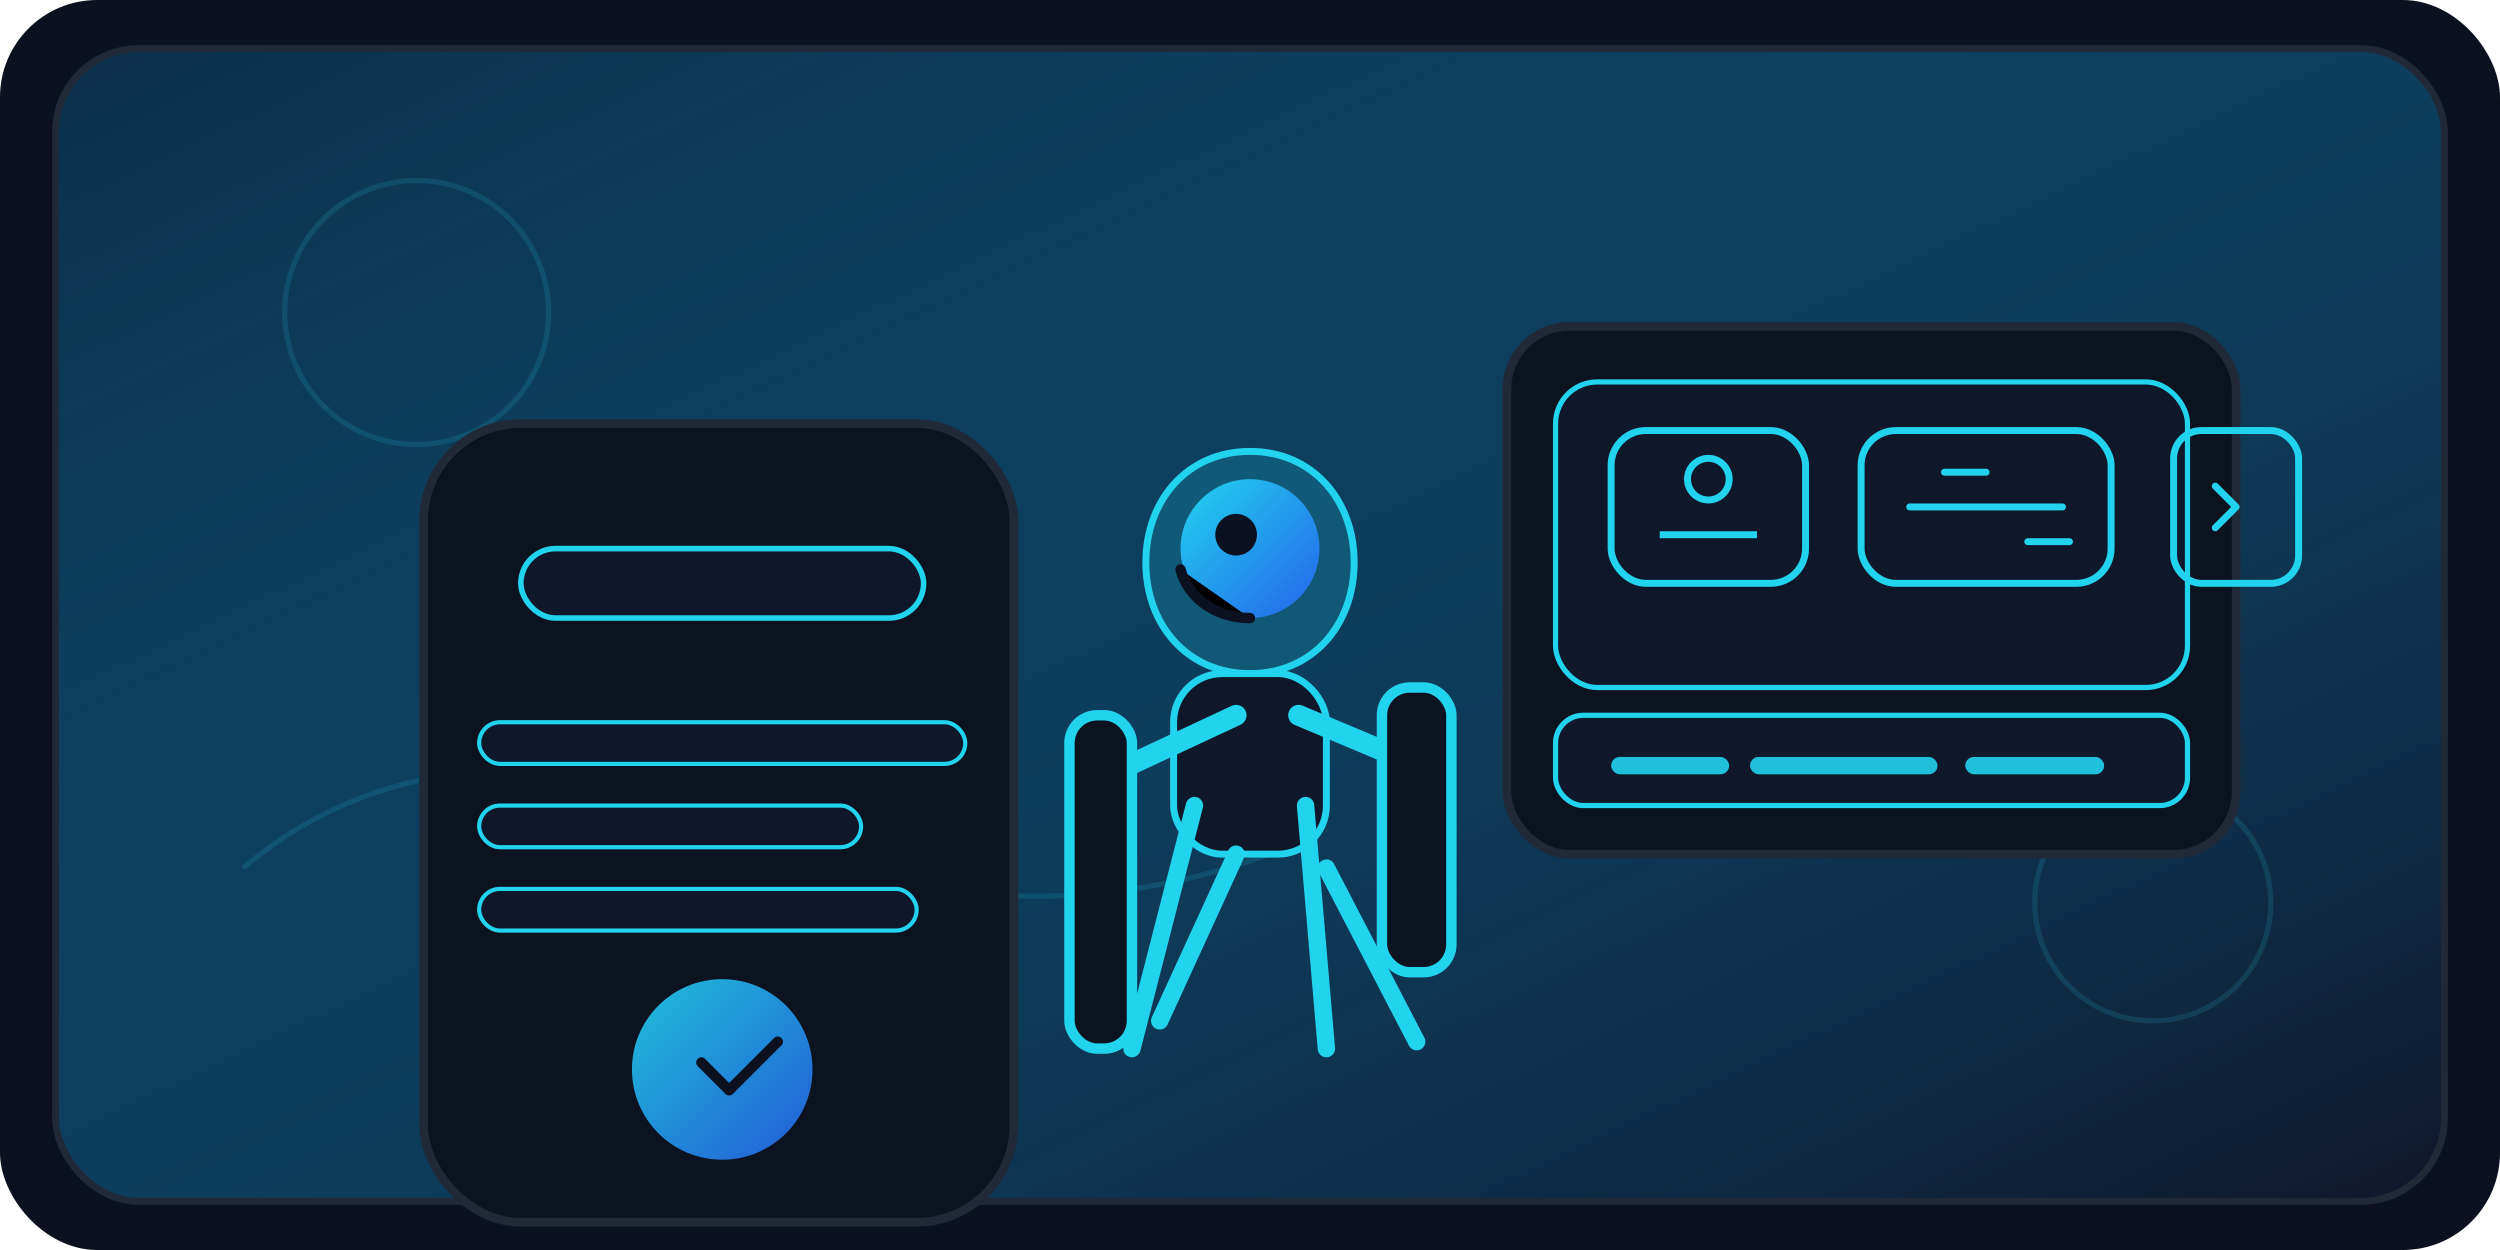
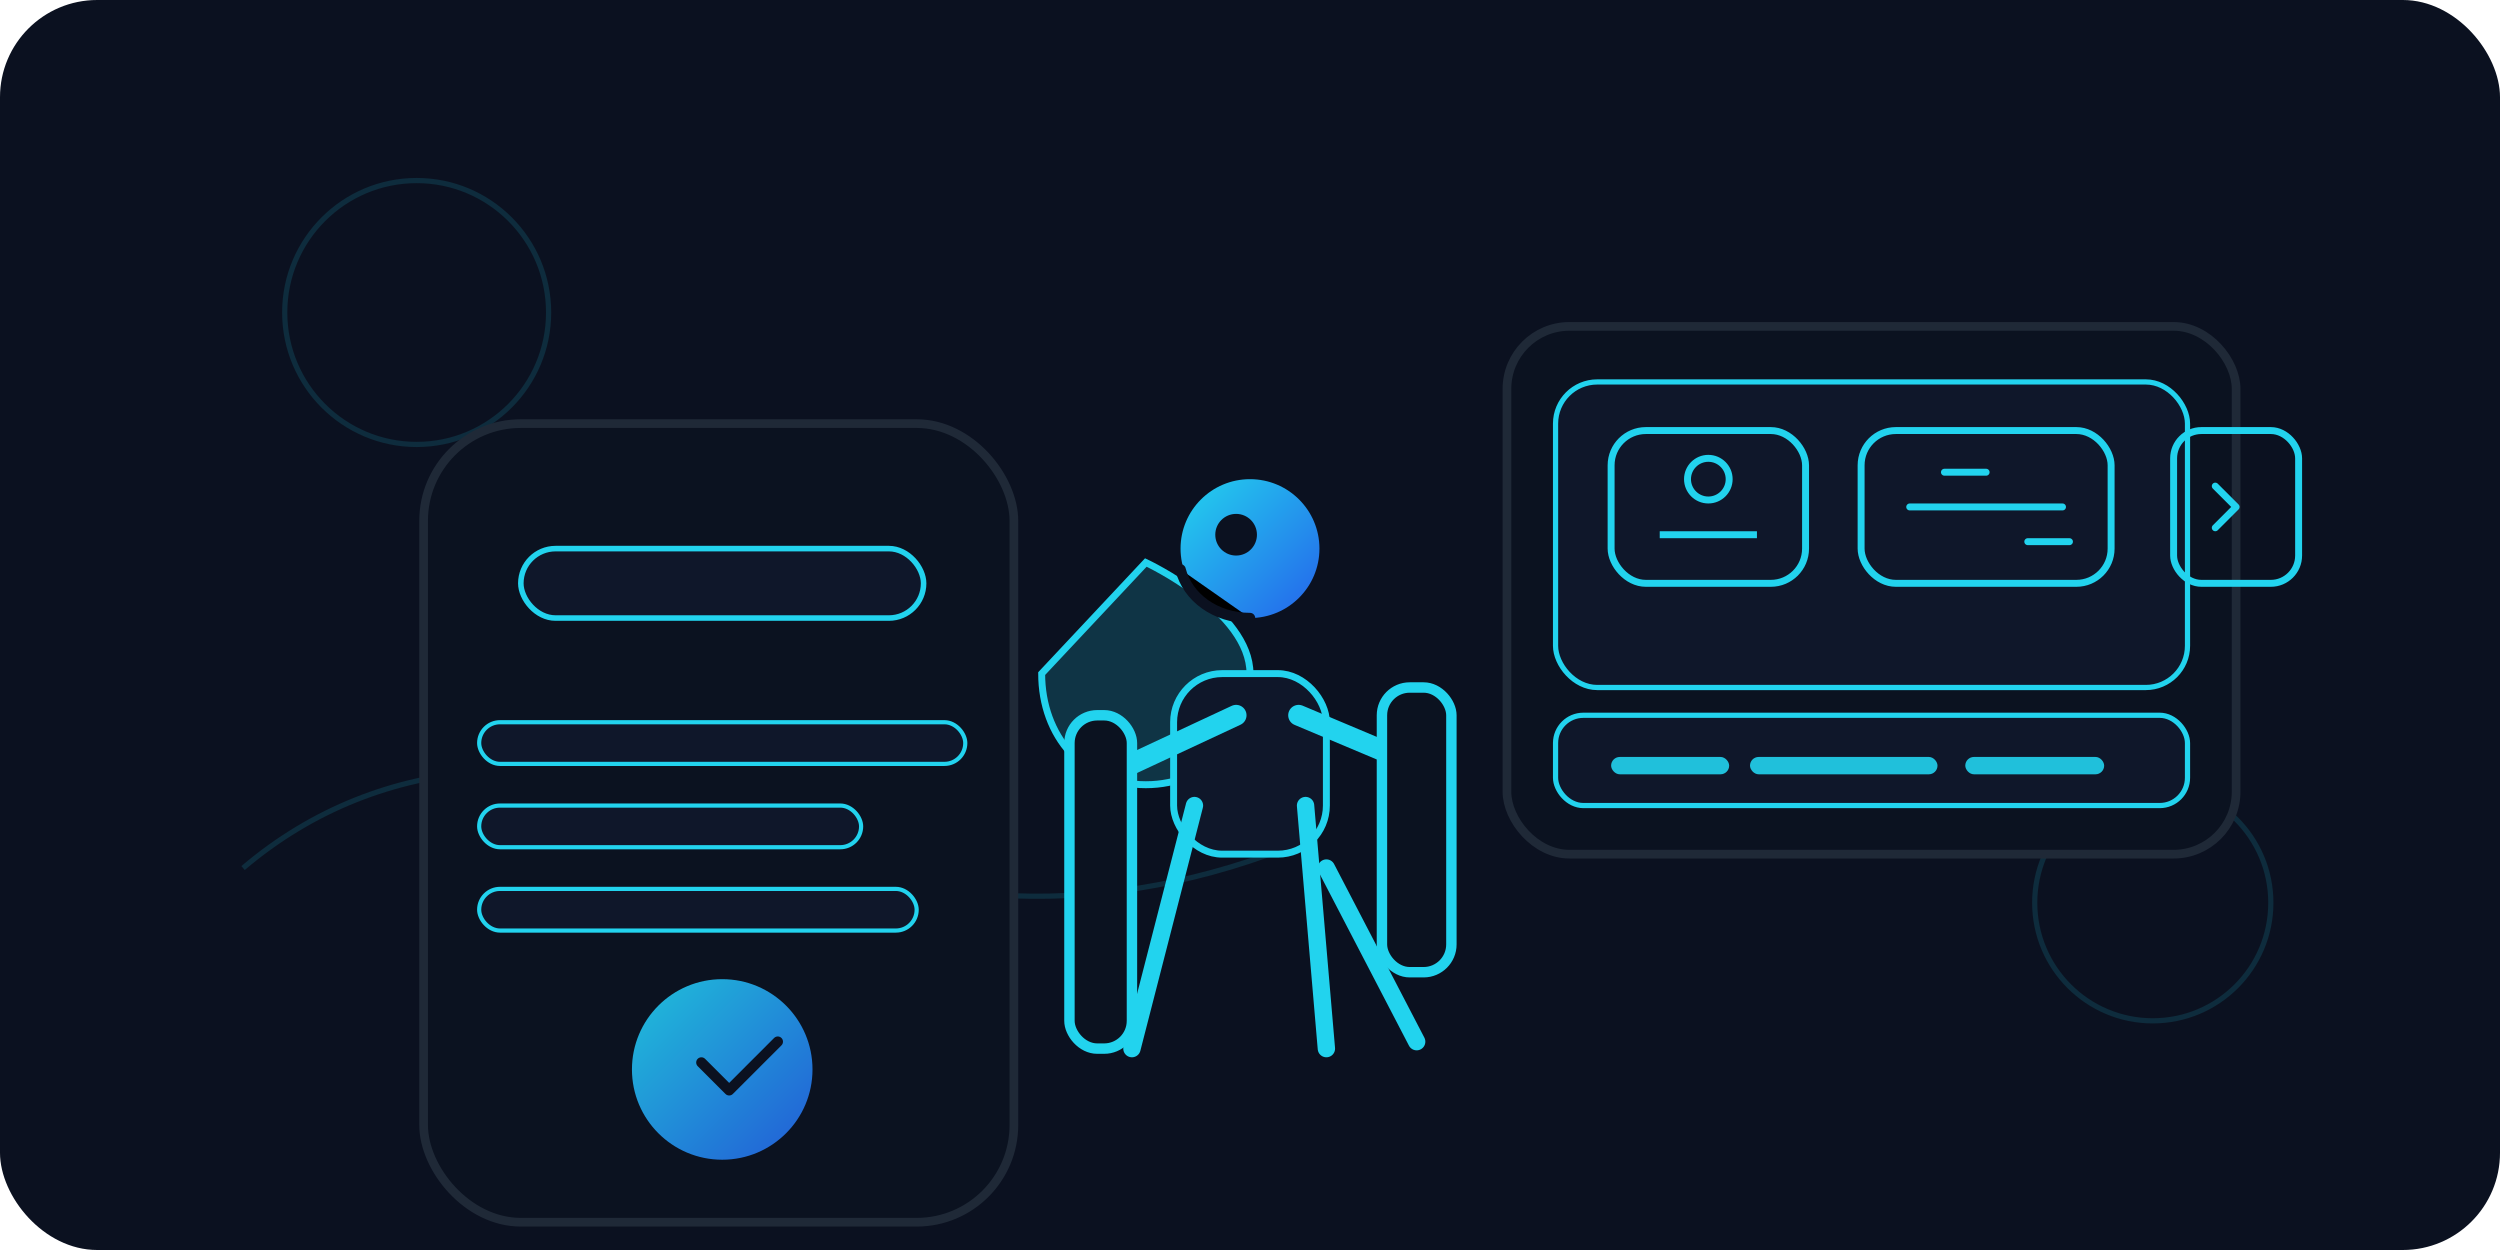
<svg xmlns="http://www.w3.org/2000/svg" viewBox="0 0 720 360" role="img" aria-labelledby="title desc">
  <title id="title">Person on crutches using a laptop with accessible interface</title>
  <desc id="desc">A figure using crutches beside a laptop that shows accessibility controls like keyboard, audio, and high contrast.</desc>
  <defs>
    <linearGradient id="bg" x1="0" y1="0" x2="1" y2="1">
      <stop offset="0%" stop-color="#0ea5e9" stop-opacity="0.2" />
      <stop offset="100%" stop-color="#0f172a" stop-opacity="0.95" />
    </linearGradient>
    <linearGradient id="accent" x1="0" y1="0" x2="1" y2="1">
      <stop offset="0%" stop-color="#22d3ee" />
      <stop offset="100%" stop-color="#2563eb" />
    </linearGradient>
  </defs>
  <rect width="720" height="360" rx="28" fill="#0b1120" />
-   <rect x="16" y="14" width="688" height="332" rx="24" fill="url(#bg)" stroke="#1f2937" stroke-width="2" />
  <g opacity="0.14" fill="none" stroke="#22d3ee" stroke-width="1.5">
    <circle cx="120" cy="90" r="38" />
    <circle cx="620" cy="260" r="34" />
    <path d="M70 250c40-34 94-36 144-12 50 24 104 28 162 4" />
  </g>
  <g transform="translate(74 72)">
    <rect x="360" y="22" width="210" height="152" rx="18" fill="#0b1220" stroke="#1f2937" stroke-width="2.5" />
    <rect x="374" y="38" width="182" height="88" rx="12" fill="#0f172a" stroke="#22d3ee" stroke-width="1.5" />
    <rect x="374" y="134" width="182" height="26" rx="8" fill="#0f172a" stroke="#22d3ee" stroke-width="1.5" />
    <g fill="#22d3ee" opacity="0.9">
      <rect x="390" y="146" width="34" height="5" rx="2.5" />
      <rect x="430" y="146" width="54" height="5" rx="2.5" />
      <rect x="492" y="146" width="40" height="5" rx="2.5" />
    </g>
    <g transform="translate(390 52)" fill="none" stroke="#22d3ee" stroke-width="2">
      <rect width="56" height="44" rx="10" />
      <circle cx="28" cy="14" r="6" />
      <path d="M14 30h28" />
    </g>
    <g transform="translate(462 52)" fill="none" stroke="#22d3ee" stroke-width="2">
      <rect width="72" height="44" rx="10" />
      <path d="M14 22h44" stroke-linecap="round" />
      <path d="M24 12h12m12 20h12" stroke-linecap="round" />
    </g>
    <g transform="translate(552 52)" fill="none" stroke="#22d3ee" stroke-width="2">
      <rect width="36" height="44" rx="8" />
      <path d="M12 16l6 6-6 6" stroke-linecap="round" stroke-linejoin="round" />
    </g>
  </g>
  <g transform="translate(92 98)">
    <rect x="30" y="24" width="170" height="230" rx="28" fill="#0b1220" stroke="#1f2937" stroke-width="2.5" />
    <rect x="58" y="60" width="116" height="20" rx="10" fill="#0f172a" stroke="#22d3ee" stroke-width="1.6" />
    <rect x="46" y="110" width="140" height="12" rx="6" fill="#0f172a" stroke="#22d3ee" stroke-width="1.2" />
    <rect x="46" y="134" width="110" height="12" rx="6" fill="#0f172a" stroke="#22d3ee" stroke-width="1.2" />
    <rect x="46" y="158" width="126" height="12" rx="6" fill="#0f172a" stroke="#22d3ee" stroke-width="1.2" />
    <circle cx="116" cy="210" r="26" fill="url(#accent)" opacity="0.9" />
    <path d="M110 208l8 8 14-14" fill="none" stroke="#0b1120" stroke-width="3" stroke-linecap="round" stroke-linejoin="round" />
  </g>
  <g transform="translate(290 120)">
-     <path d="M40 42c0-18 12-32 30-32s30 14 30 32-12 32-30 32-30-14-30-32z" fill="#22d3ee" fill-opacity="0.18" stroke="#22d3ee" stroke-width="2" />
+     <path d="M40 42s30 14 30 32-12 32-30 32-30-14-30-32z" fill="#22d3ee" fill-opacity="0.18" stroke="#22d3ee" stroke-width="2" />
    <circle cx="70" cy="38" r="20" fill="url(#accent)" />
    <circle cx="66" cy="34" r="6" fill="#0b1120" />
    <path d="M70 58c-10 0-18-6-20-14" stroke="#0b1120" stroke-width="3" stroke-linecap="round" />
    <rect x="48" y="74" width="44" height="52" rx="14" fill="#0f172a" stroke="#22d3ee" stroke-width="2" />
    <path d="M54 112l-18 70" stroke="#22d3ee" stroke-width="5" stroke-linecap="round" />
    <path d="M86 112l6 70" stroke="#22d3ee" stroke-width="5" stroke-linecap="round" />
    <path d="M84 86l38 16" stroke="#22d3ee" stroke-width="6" stroke-linecap="round" />
    <path d="M66 86l-30 14" stroke="#22d3ee" stroke-width="6" stroke-linecap="round" />
-     <path d="M66 126l-22 48" stroke="#22d3ee" stroke-width="5" stroke-linecap="round" />
    <path d="M92 130l26 50" stroke="#22d3ee" stroke-width="5" stroke-linecap="round" />
    <rect x="108" y="78" width="20" height="82" rx="8" fill="#0b1220" stroke="#22d3ee" stroke-width="3" />
    <rect x="18" y="86" width="18" height="96" rx="8" fill="#0b1220" stroke="#22d3ee" stroke-width="3" />
  </g>
</svg>